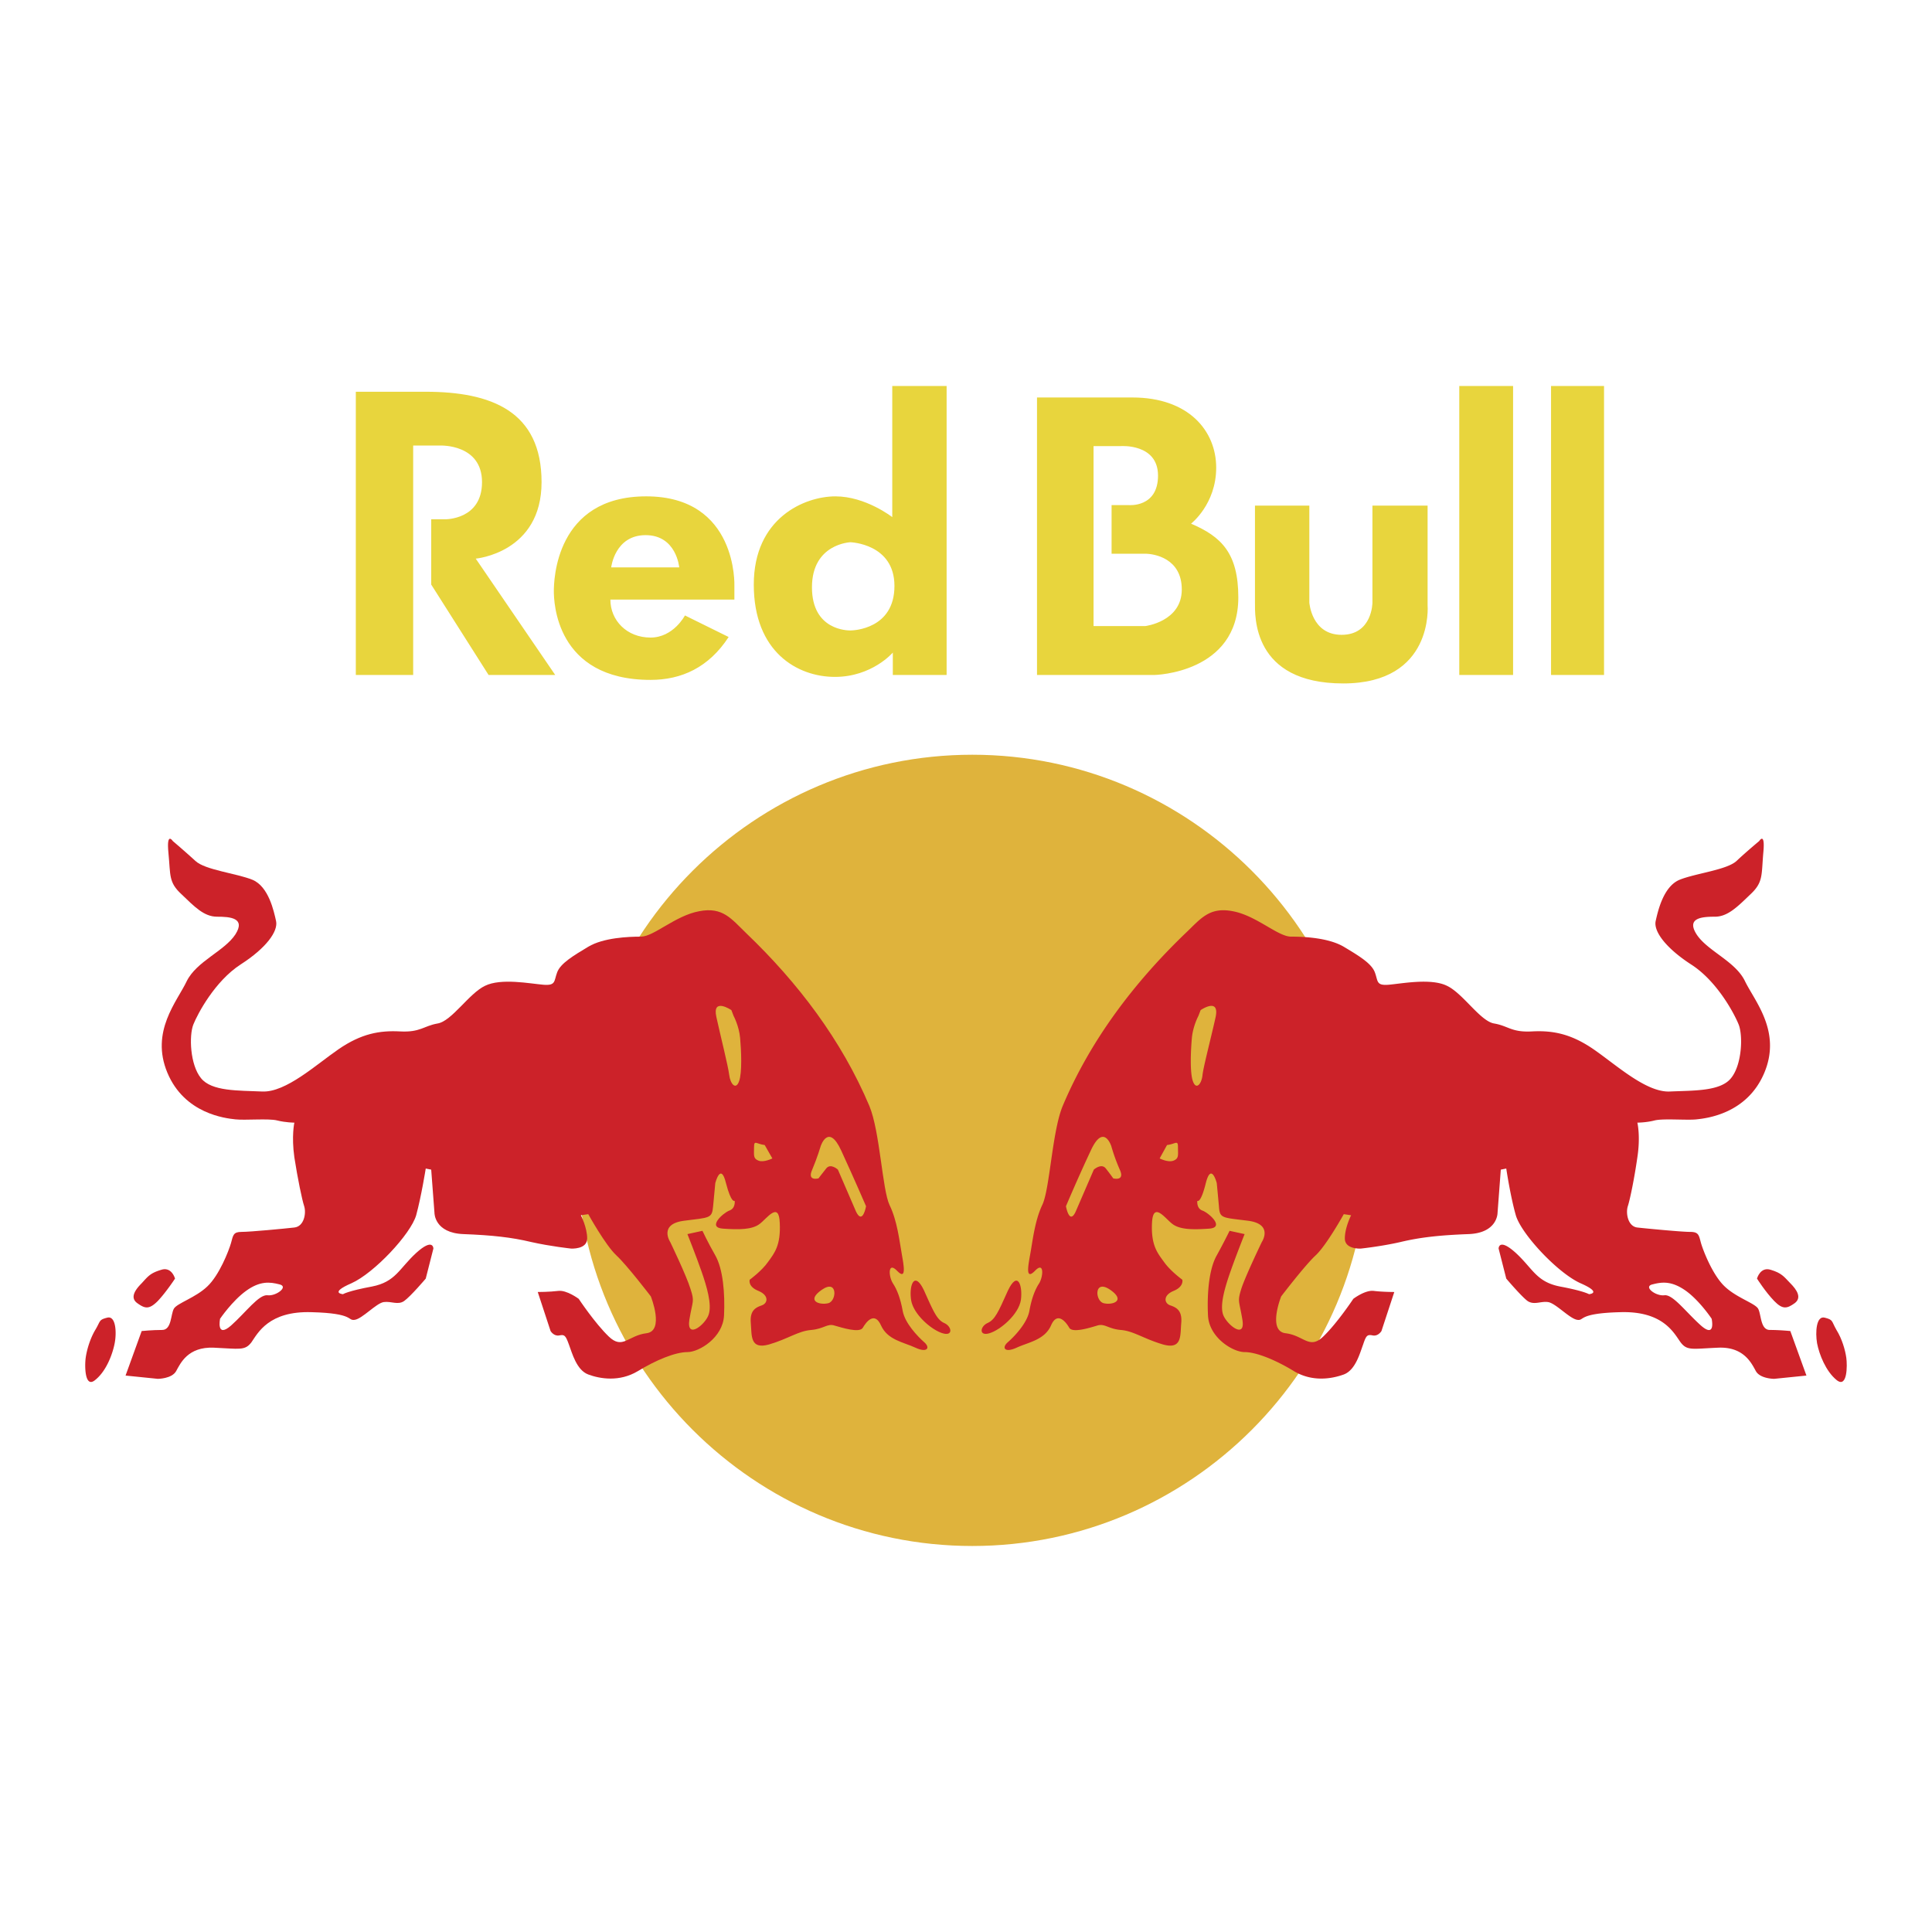
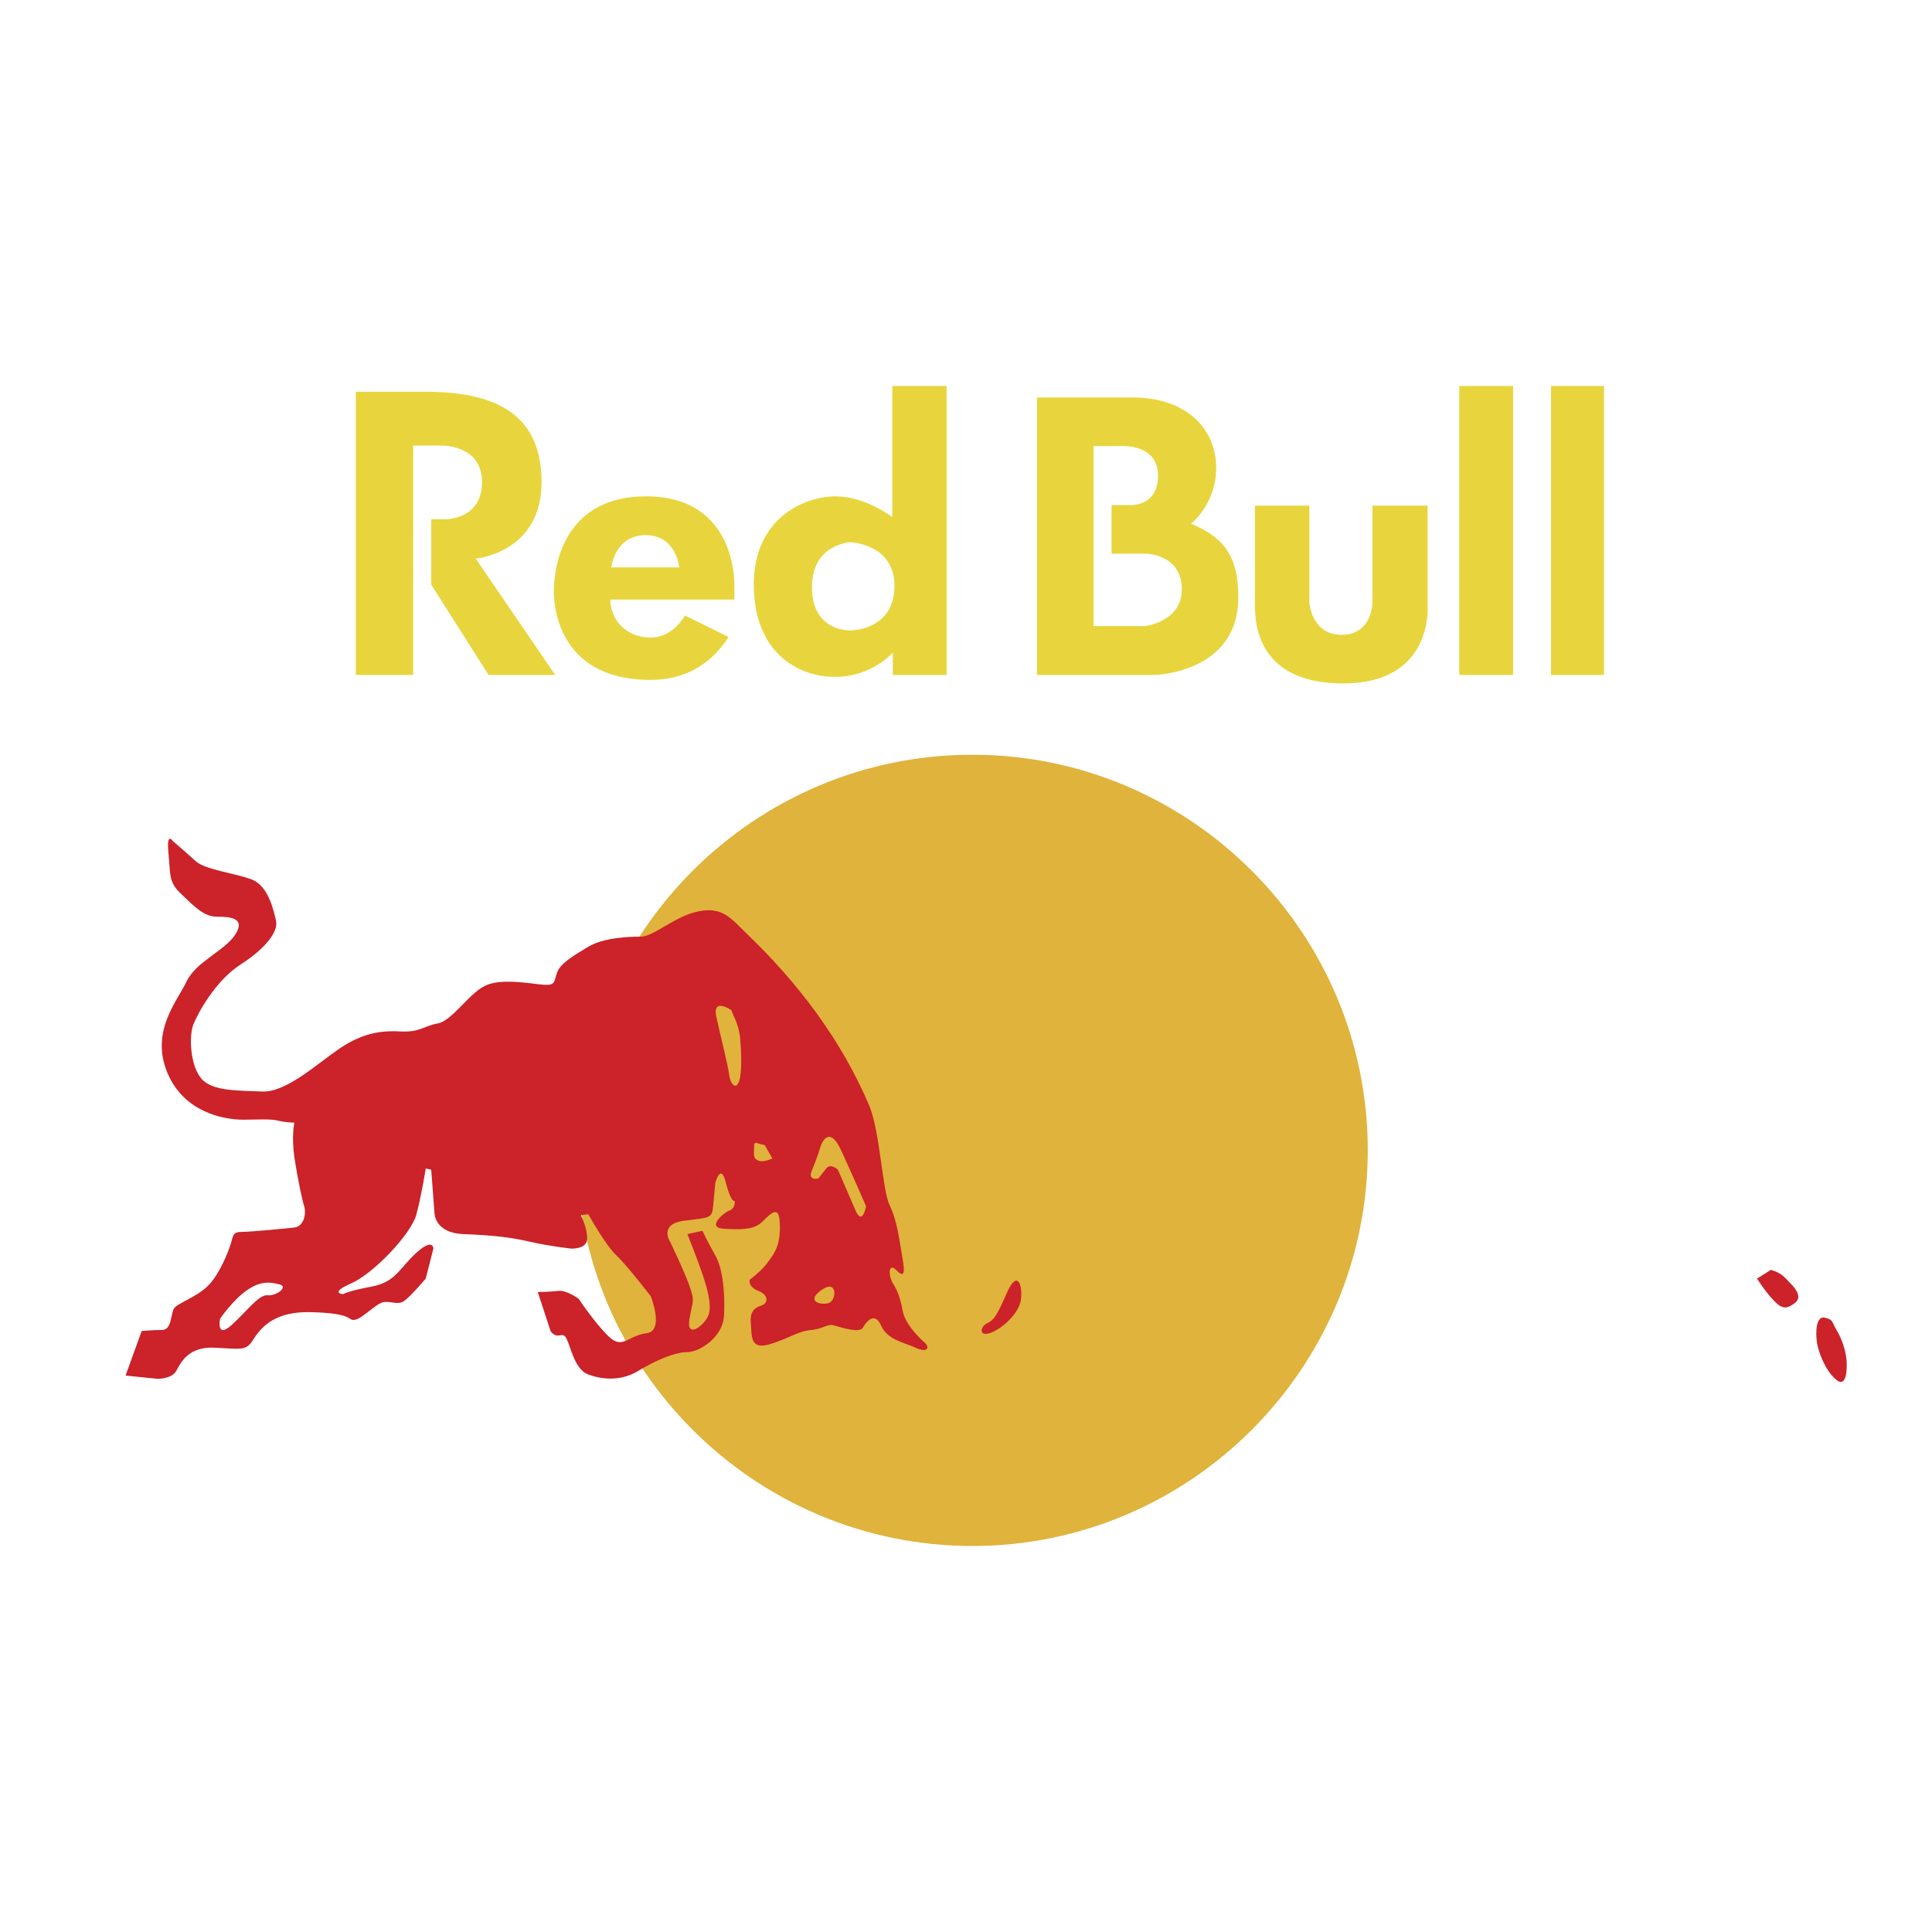
<svg xmlns="http://www.w3.org/2000/svg" width="2500" height="2500" viewBox="0 0 192.756 192.756">
  <g fill-rule="evenodd" clip-rule="evenodd">
    <path fill="#fff" fill-opacity="0" d="M0 0h192.756v192.756H0V0z" />
    <path d="M97.006 75.3c21.744 0 39.457 17.713 39.457 39.459 0 21.745-17.713 39.485-39.457 39.485-21.747 0-39.487-17.74-39.487-39.485 0-21.746 17.74-39.459 39.487-39.459z" fill="#dfb33c" />
-     <path d="M98.723 133.016c1.09-.326 2.914-1.88 3.133-3.324.191-1.444-.326-2.997-1.309-.899-.953 2.126-1.279 2.889-2.043 3.216-.736.353-.846 1.334.219 1.007zM176.686 126.694c1.062.326 1.279.653 1.934 1.335.654.653 1.172 1.444.436 1.989-.762.545-1.197.654-2.043-.218-.871-.899-1.717-2.234-1.717-2.234s.327-1.226 1.39-.872zM182.053 131.463c.873.218.654.327 1.172 1.227.545.872.873 1.989.982 2.779.107.763.107 3.106-.982 2.207-1.062-.872-1.717-2.534-1.934-3.651-.191-1.118-.082-2.78.762-2.562z" fill="#cc2229" />
-     <path d="M118.26 93.122c1.527-1.444 2.371-2.67 4.742-2.208 2.344.437 4.496 2.534 5.805 2.534 1.279 0 3.732.109 5.26 1.009 1.498.899 2.779 1.662 3.105 2.562.328.872.109 1.335 1.391 1.227 1.279-.109 4.195-.682 5.803.108 1.609.763 3.326 3.542 4.715 3.761 1.418.245 1.717.899 3.76.79 2.045-.108 3.871.218 6.133 1.771s5.26 4.333 7.629 4.224c2.344-.109 5.041 0 6.105-1.335 1.09-1.335 1.199-4.224.762-5.341-.436-1.09-2.152-4.333-4.74-5.995-2.562-1.663-3.762-3.325-3.543-4.333.219-.981.762-3.434 2.371-4.115 1.607-.654 4.713-.981 5.695-1.88.953-.899 2.262-1.989 2.262-1.989s.627-1.008.408 1.199c-.191 2.234 0 2.916-1.281 4.115-1.279 1.227-2.262 2.234-3.541 2.234-1.281 0-2.889.109-1.826 1.771 1.09 1.662 3.869 2.671 4.822 4.66.98 2.017 3.652 5.014 1.936 9.128-1.717 4.115-5.777 4.552-6.758 4.66-.955.109-3.326-.108-4.197.109-.844.218-1.717.218-1.717.218s.326 1.335 0 3.461c-.299 2.099-.736 4.224-.953 4.878-.219.682 0 2.017.953 2.125.98.109 4.414.437 5.26.437.871 0 .871.327 1.09 1.117.219.763 1.172 3.216 2.371 4.333 1.172 1.117 2.996 1.662 3.324 2.207.326.572.219 2.126 1.172 2.126.98 0 2.043.108 2.043.108l1.607 4.442-3.215.327s-1.389 0-1.826-.764c-.436-.79-1.199-2.452-3.76-2.344-2.588.109-3.107.327-3.76-.545-.654-.899-1.719-3.134-6.023-2.997-4.277.108-3.543.872-4.277.763-.764-.109-2.154-1.662-2.916-1.771-.736-.108-1.391.327-2.045-.108-.627-.464-2.125-2.234-2.125-2.234l-.764-2.998s0-1.117 1.717.437c1.717 1.58 2.045 2.888 4.416 3.352 2.344.436 2.887.763 2.887.763s1.391-.108-.844-1.09c-2.262-1.009-5.914-4.905-6.459-6.785-.545-1.907-.953-4.66-.953-4.66l-.545.109-.326 4.333s0 1.989-2.889 2.098c-2.916.109-4.852.327-6.787.79-1.906.437-3.951.654-3.951.654s-1.607.109-1.607-1.009c0-1.09.627-2.315.627-2.315l-.734-.109s-1.719 3.106-2.809 4.114c-1.062.981-3.434 4.088-3.434 4.088s-1.389 3.461.438 3.679c1.824.218 2.371 1.663 3.76.327 1.391-1.335 2.998-3.76 2.998-3.76s1.172-.9 2.043-.791c.873.109 2.045.109 2.045.109l-1.281 3.896s-.326.545-.873.436c-.545-.108-.652 0-.953.9-.326.871-.762 2.561-1.934 2.997-1.199.437-3.135.763-4.961-.327-1.826-1.117-3.76-1.907-4.932-1.907s-3.543-1.444-3.652-3.651c-.109-2.234.109-4.66.873-5.996.736-1.335 1.279-2.452 1.279-2.452l1.5.327s-.846 2.125-1.391 3.679-1.09 3.325-.762 4.333c.326.98 2.262 2.562 1.934.545-.326-1.989-.518-1.771-.109-3.106.438-1.335 2.045-4.66 2.045-4.66s1.199-1.798-1.391-2.125c-2.588-.327-2.807-.218-2.889-1.444-.109-1.227-.217-2.316-.217-2.316s-.545-2.125-1.09 0c-.518 2.098-.846 1.771-.846 1.771s-.109.763.518.98c.654.246 2.262 1.689.654 1.799s-2.889.109-3.652-.463c-.734-.545-1.934-2.316-2.043-.109-.109 2.234.545 2.998 1.199 3.896.627.899 1.826 1.771 1.826 1.771s.189.682-.873 1.117c-1.062.437-.953 1.227-.326 1.444.654.218 1.199.545 1.09 1.771-.109 1.226.109 2.671-1.826 2.126-1.934-.572-2.916-1.336-4.195-1.444-1.281-.109-1.609-.682-2.371-.437-.736.219-2.453.763-2.779.219-.328-.573-1.199-1.69-1.826-.219-.654 1.444-2.262 1.662-3.434 2.207-1.199.545-1.5 0-.873-.545.654-.572 1.936-1.907 2.154-3.134.217-1.198.545-2.099.98-2.752.408-.682.518-2.234-.436-1.227-.982.981-.654-.572-.438-1.798.219-1.199.438-3.216 1.172-4.77.764-1.553.982-7.33 2.045-9.892 2.779-6.594 7.138-12.317 12.234-17.221zm-1.826 21.119c.873-.109 1.092-.546 1.092.218 0 .79.107 1.117-.438 1.335s-1.389-.218-1.389-.218l.735-1.335zm48.451 13.898c.955-.246 1.908-.354 3.326.653 1.389 1.009 2.561 2.779 2.561 2.779s.436 1.99-1.062.682c-1.498-1.335-2.807-3.134-3.652-3.024-.872.108-2.154-.873-1.173-1.09zm-54.772 1.88c-.873-.218-.982-2.452.652-1.336 1.61 1.118.192 1.553-.652 1.336zm-2.808-9.102l1.826-4.224s.764-.682 1.199-.109c.436.545.736.981.736.981s1.199.327.654-.872a18.07 18.07 0 0 1-.846-2.344s-.762-2.344-2.043.436c-1.309 2.78-2.48 5.56-2.48 5.56s.329 1.88.954.572zm12.482-20.138s1.906-1.309 1.498.681c-.436 1.989-1.199 4.878-1.309 5.777-.082.899-.627 1.553-.953.654-.326-.873-.219-3.106-.109-4.333.109-1.199.654-2.207.654-2.207l.219-.572zM94.035 133.016c-1.09-.326-2.916-1.88-3.134-3.324s.327-2.997 1.308-.899c.954 2.126 1.281 2.889 2.017 3.216.762.353.872 1.334-.191 1.007zM16.072 126.694c-1.09.326-1.309.653-1.935 1.335-.654.653-1.199 1.444-.436 1.989s1.172.654 2.044-.218c.845-.899 1.717-2.234 1.717-2.234s-.328-1.226-1.39-.872zM10.703 131.463c-.872.218-.654.327-1.199 1.227-.518.872-.845 1.989-.954 2.779-.109.763-.109 3.106.954 2.207 1.09-.872 1.717-2.534 1.935-3.651s.109-2.78-.736-2.562z" fill="#cc2229" />
+     <path d="M98.723 133.016c1.09-.326 2.914-1.88 3.133-3.324.191-1.444-.326-2.997-1.309-.899-.953 2.126-1.279 2.889-2.043 3.216-.736.353-.846 1.334.219 1.007zM176.686 126.694c1.062.326 1.279.653 1.934 1.335.654.653 1.172 1.444.436 1.989-.762.545-1.197.654-2.043-.218-.871-.899-1.717-2.234-1.717-2.234zM182.053 131.463c.873.218.654.327 1.172 1.227.545.872.873 1.989.982 2.779.107.763.107 3.106-.982 2.207-1.062-.872-1.717-2.534-1.934-3.651-.191-1.118-.082-2.78.762-2.562z" fill="#cc2229" />
    <path d="M74.469 93.122c-1.499-1.444-2.344-2.67-4.715-2.208-2.371.437-4.523 2.534-5.804 2.534s-3.76.109-5.259 1.009-2.779 1.662-3.106 2.562c-.327.872-.109 1.335-1.39 1.227-1.309-.109-4.197-.682-5.805.108-1.607.763-3.324 3.542-4.741 3.761-1.39.245-1.717.899-3.733.79-2.044-.108-3.87.218-6.131 1.771s-5.259 4.333-7.63 4.224c-2.371-.109-5.042 0-6.104-1.335-1.09-1.335-1.199-4.224-.764-5.341.437-1.09 2.153-4.333 4.715-5.995 2.589-1.663 3.761-3.325 3.542-4.333-.218-.981-.736-3.434-2.344-4.115-1.608-.654-4.742-.981-5.695-1.88-.981-.899-2.262-1.989-2.262-1.989s-.654-1.008-.436 1.199c.218 2.234 0 2.916 1.308 4.115 1.281 1.227 2.234 2.234 3.542 2.234 1.281 0 2.889.109 1.826 1.771-1.09 1.662-3.87 2.671-4.851 4.66-.954 2.017-3.651 5.014-1.935 9.128 1.717 4.115 5.804 4.552 6.786 4.66.953.109 3.324-.108 4.169.109.872.218 1.717.218 1.717.218s-.3 1.335 0 3.461c.327 2.099.763 4.224.981 4.878.218.682 0 2.017-.981 2.125-.954.109-4.387.437-5.259.437-.845 0-.845.327-1.063 1.117-.218.763-1.172 3.216-2.371 4.333-1.172 1.117-2.998 1.662-3.325 2.207-.327.572-.218 2.126-1.172 2.126-.981 0-2.043.108-2.043.108l-1.608 4.442 3.216.327s1.39 0 1.826-.764c.436-.79 1.172-2.452 3.76-2.344 2.562.109 3.106.327 3.761-.545.627-.899 1.717-3.134 5.995-2.997 4.306.108 3.542.872 4.306.763.763-.109 2.152-1.662 2.889-1.771.763-.108 1.417.327 2.043-.108.654-.464 2.153-2.234 2.153-2.234l.763-2.998s0-1.117-1.716.437c-1.717 1.58-2.044 2.888-4.415 3.352-2.371.436-2.889.763-2.889.763s-1.417-.108.845-1.09c2.262-1.009 5.913-4.905 6.458-6.785.518-1.907.954-4.66.954-4.66l.545.109.327 4.333s0 1.989 2.889 2.098c2.888.109 4.823.327 6.758.79 1.935.437 3.979.654 3.979.654s1.608.109 1.608-1.009c0-1.09-.627-2.315-.627-2.315l.736-.109s1.717 3.106 2.807 4.114c1.063.981 3.434 4.088 3.434 4.088s1.39 3.461-.436 3.679-2.371 1.663-3.76.327c-1.39-1.335-2.998-3.76-2.998-3.76s-1.199-.9-2.044-.791c-.872.109-2.043.109-2.043.109l1.28 3.896s.327.545.872.436c.518-.108.627 0 .954.9.327.871.763 2.561 1.935 2.997s3.106.763 4.933-.327c1.826-1.117 3.76-1.907 4.959-1.907 1.172 0 3.543-1.444 3.652-3.651.109-2.234-.109-4.66-.872-5.996-.763-1.335-1.281-2.452-1.281-2.452l-1.499.327s.845 2.125 1.39 3.679c.545 1.554 1.063 3.325.736 4.333-.3.98-2.235 2.562-1.935.545.327-1.989.545-1.771.109-3.106-.409-1.335-2.016-4.66-2.016-4.66s-1.199-1.798 1.39-2.125c2.562-.327 2.78-.218 2.889-1.444s.218-2.316.218-2.316.545-2.125 1.063 0c.545 2.098.872 1.771.872 1.771s.109.763-.545.98c-.626.246-2.234 1.689-.626 1.799 1.607.109 2.888.109 3.651-.463.736-.545 1.935-2.316 2.017-.109.109 2.234-.518 2.998-1.172 3.896-.627.899-1.826 1.771-1.826 1.771s-.218.682.872 1.117c1.063.437.954 1.227.327 1.444-.654.218-1.199.545-1.09 1.771.109 1.226-.109 2.671 1.826 2.126 1.935-.572 2.888-1.336 4.196-1.444 1.281-.109 1.607-.682 2.344-.437.763.219 2.479.763 2.807.219.327-.573 1.172-1.69 1.826-.219.654 1.444 2.262 1.662 3.434 2.207s1.499 0 .872-.545c-.654-.572-1.935-1.907-2.152-3.134-.218-1.198-.545-2.099-.981-2.752-.436-.682-.518-2.234.436-1.227.954.981.654-.572.436-1.798-.218-1.199-.436-3.216-1.199-4.77-.736-1.553-.954-7.33-2.016-9.892-2.786-6.594-7.146-12.317-12.269-17.221zm1.826 21.119c-.845-.109-1.063-.546-1.063.218 0 .79-.109 1.117.436 1.335.518.218 1.39-.218 1.39-.218l-.763-1.335zm-48.424 13.898c-.953-.246-1.935-.354-3.324.653-1.39 1.009-2.589 2.779-2.589 2.779s-.409 1.99 1.09.682c1.499-1.335 2.78-3.134 3.652-3.024.844.108 2.152-.873 1.171-1.09zm54.773 1.88c.845-.218.954-2.452-.654-1.336-1.608 1.118-.218 1.553.654 1.336zm2.779-9.102l-1.826-4.224s-.736-.682-1.171-.109c-.436.545-.763.981-.763.981s-1.172.327-.627-.872c.518-1.227.845-2.344.845-2.344s.763-2.344 2.044.436c1.281 2.78 2.48 5.56 2.48 5.56s-.327 1.88-.982.572zM72.97 100.779s-1.935-1.309-1.499.681c.436 1.989 1.172 4.878 1.281 5.777.109.899.654 1.553.981.654.327-.873.218-3.106.109-4.333-.109-1.199-.654-2.207-.654-2.207l-.218-.572z" fill="#cc2229" />
    <path d="M35.5 39.084v28.259h5.723v-22.89h2.726s4.142-.164 4.142 3.651c0 3.788-3.706 3.706-3.706 3.706h-1.362v6.513l5.723 9.02h6.649l-7.93-11.608s6.567-.572 6.567-7.63c0-7.085-5.014-9.02-11.582-9.02l-6.95-.001zM64.468 49.521c-9.074 0-9.211 8.448-9.211 9.456 0 .981.137 8.856 9.646 8.856 3.08 0 5.805-1.226 7.794-4.278l-4.36-2.152s-1.145 2.207-3.434 2.207c-2.371 0-4.005-1.717-4.005-3.788H73.27v-1.363s.355-8.938-8.802-8.938zm-3.488 7.085s.354-3.215 3.434-3.215 3.352 3.215 3.352 3.215H60.98zM89.021 38.512v13.081s-2.643-2.071-5.668-2.071c-3.08 0-8.148 2.153-8.148 8.802 0 6.73 4.36 9.21 8.094 9.21 3.706 0 5.777-2.425 5.777-2.425v2.234h5.368V38.512h-5.423zm-4.17 24.389c-.272 0-3.842 0-3.842-4.305 0-4.36 3.842-4.497 3.842-4.497s4.388.136 4.388 4.36c0 4.306-4.088 4.442-4.388 4.442zM125.209 50.447h5.424v9.674s.217 3.216 3.215 3.216c3.08 0 3.08-3.216 3.08-3.216v-9.674h5.504v9.947s.654 7.793-8.42 7.793c-9.102 0-8.803-6.785-8.803-8.066v-9.674zM145.592 38.512h5.369v28.831h-5.369V38.512zM154.748 38.512h5.287v28.831h-5.287V38.512zM118.832 52.246s2.508-1.935 2.508-5.586c0-3.652-2.725-7.003-8.365-7.003h-9.512v27.686h11.719s8.365-.164 8.365-7.739c0-4.442-1.717-6.077-4.715-7.358zm-4.578 10.219h-5.15V44.507h2.727s3.705-.272 3.705 2.943-2.916 2.943-2.916 2.943h-1.717v4.851h3.352c.873 0 3.652.436 3.652 3.57-.001 3.215-3.653 3.651-3.653 3.651z" fill="#e8d53d" />
  </g>
</svg>